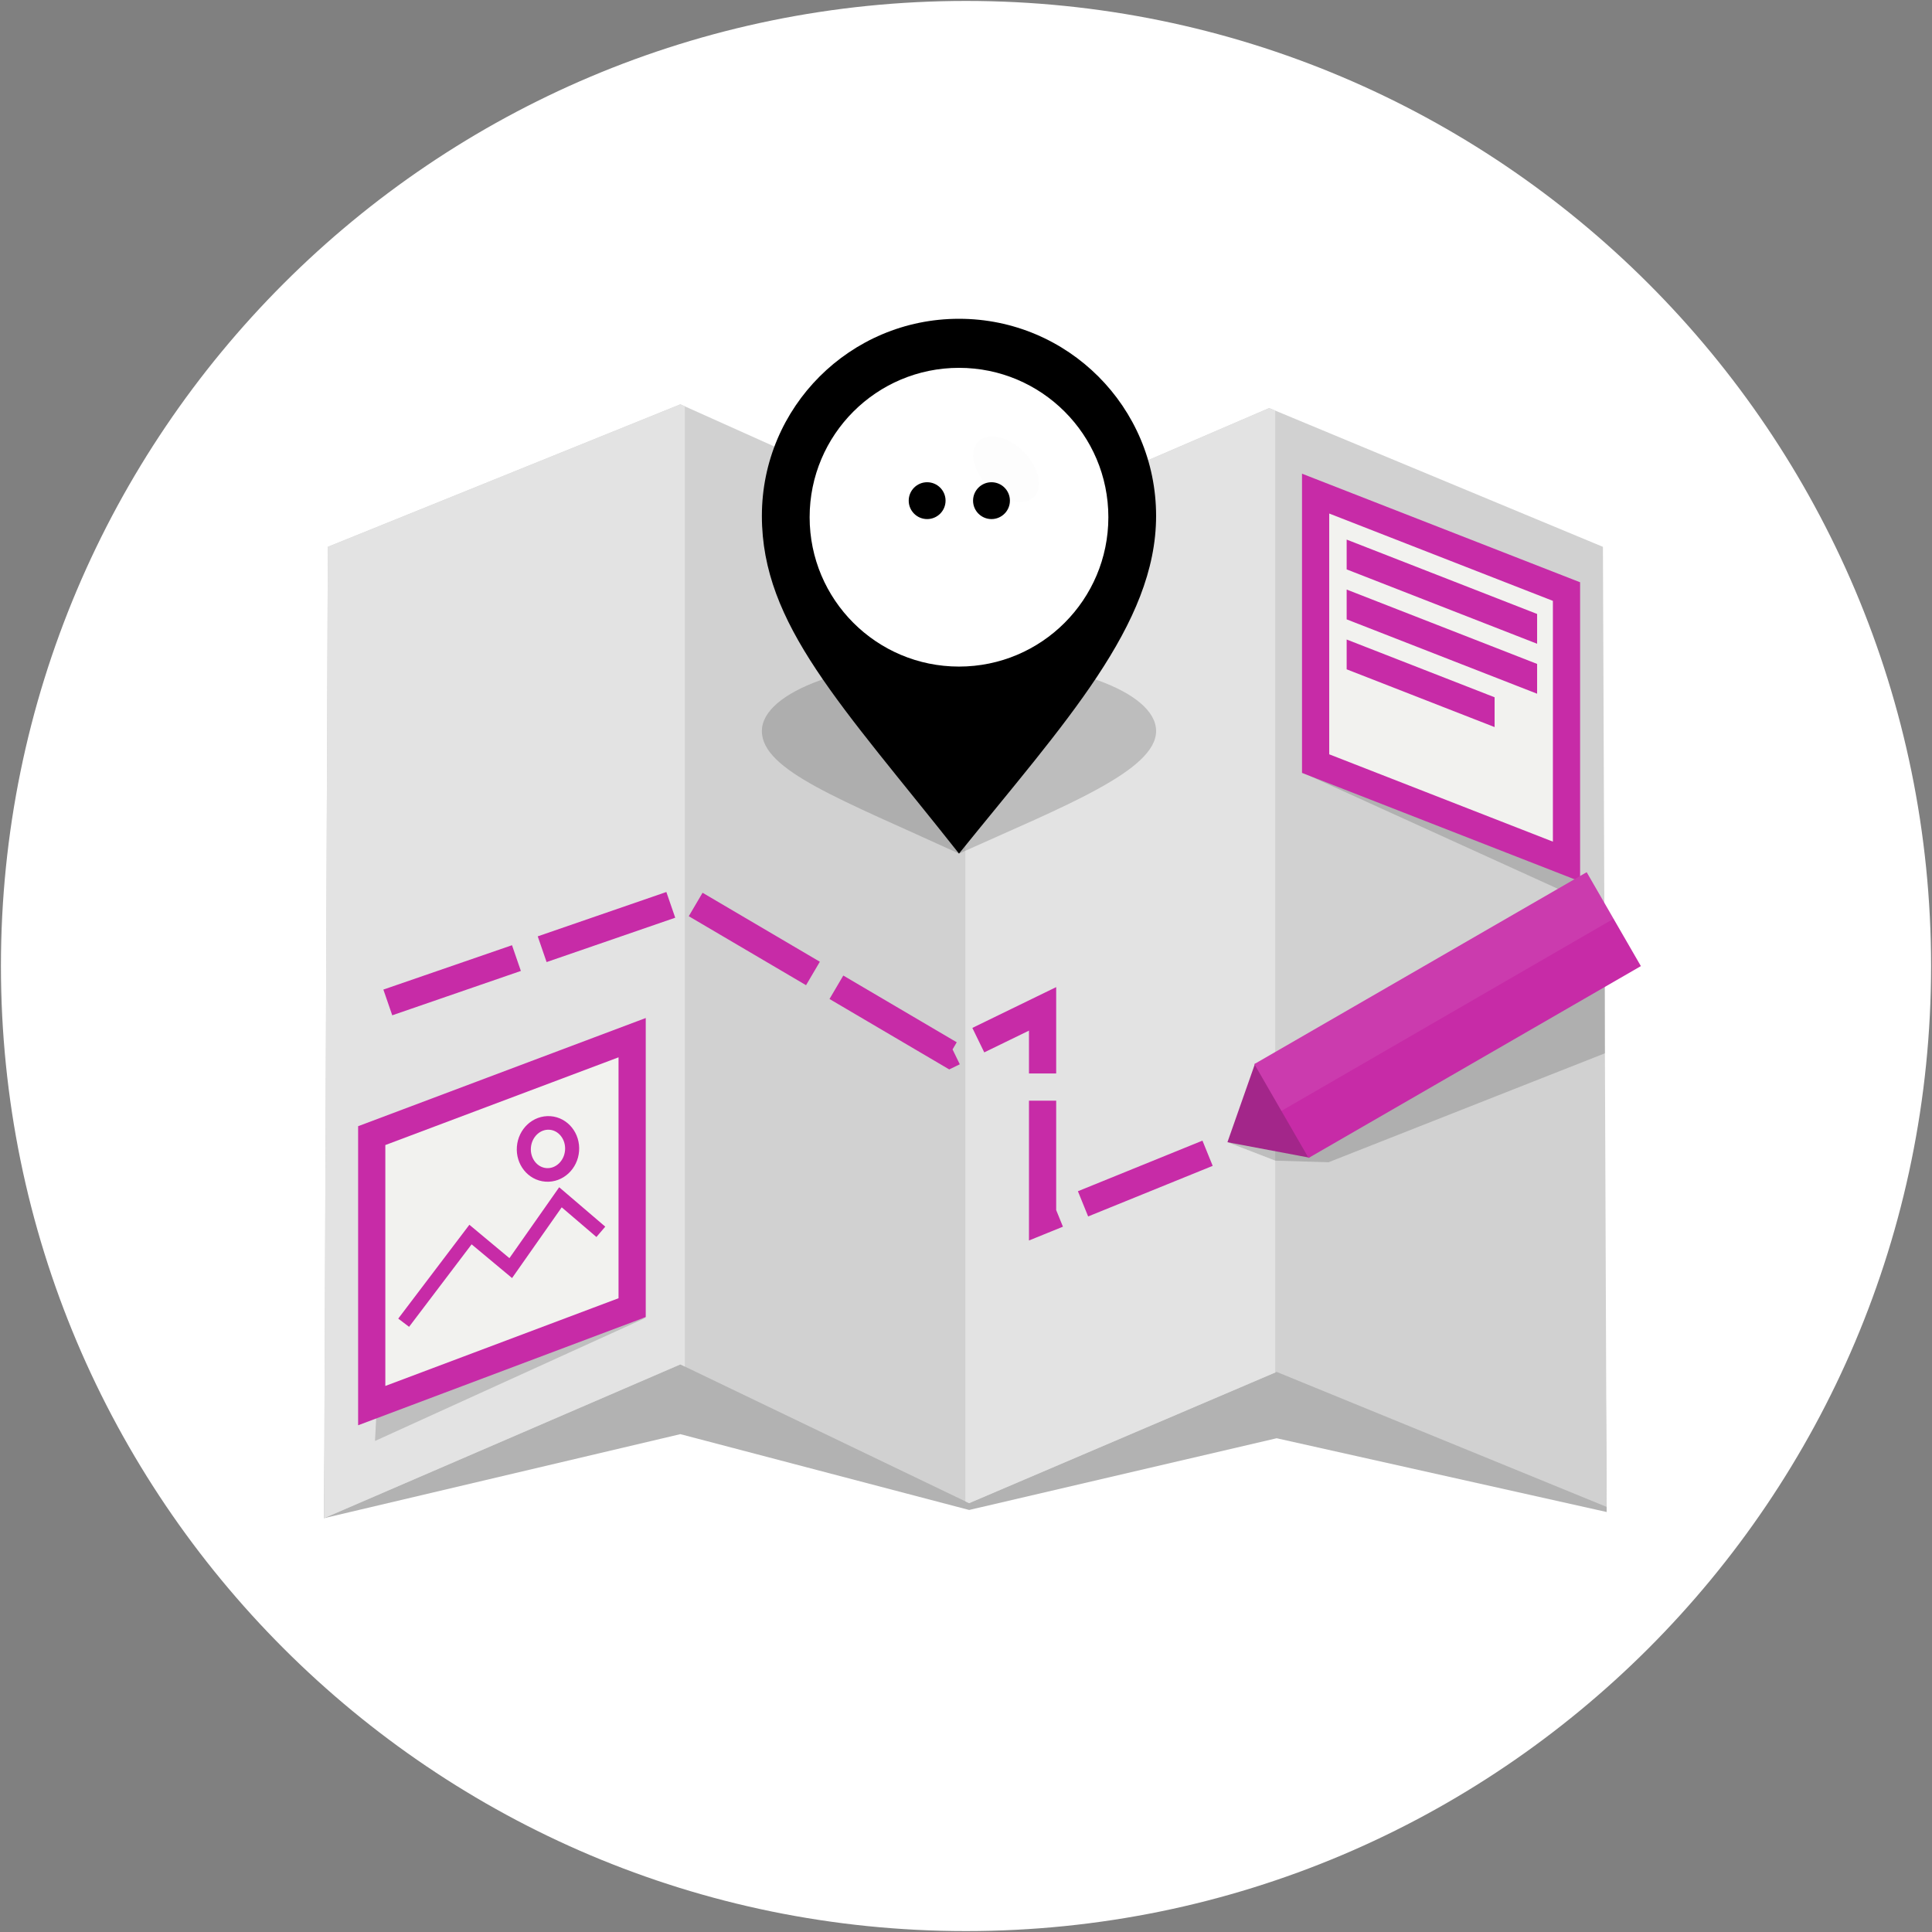
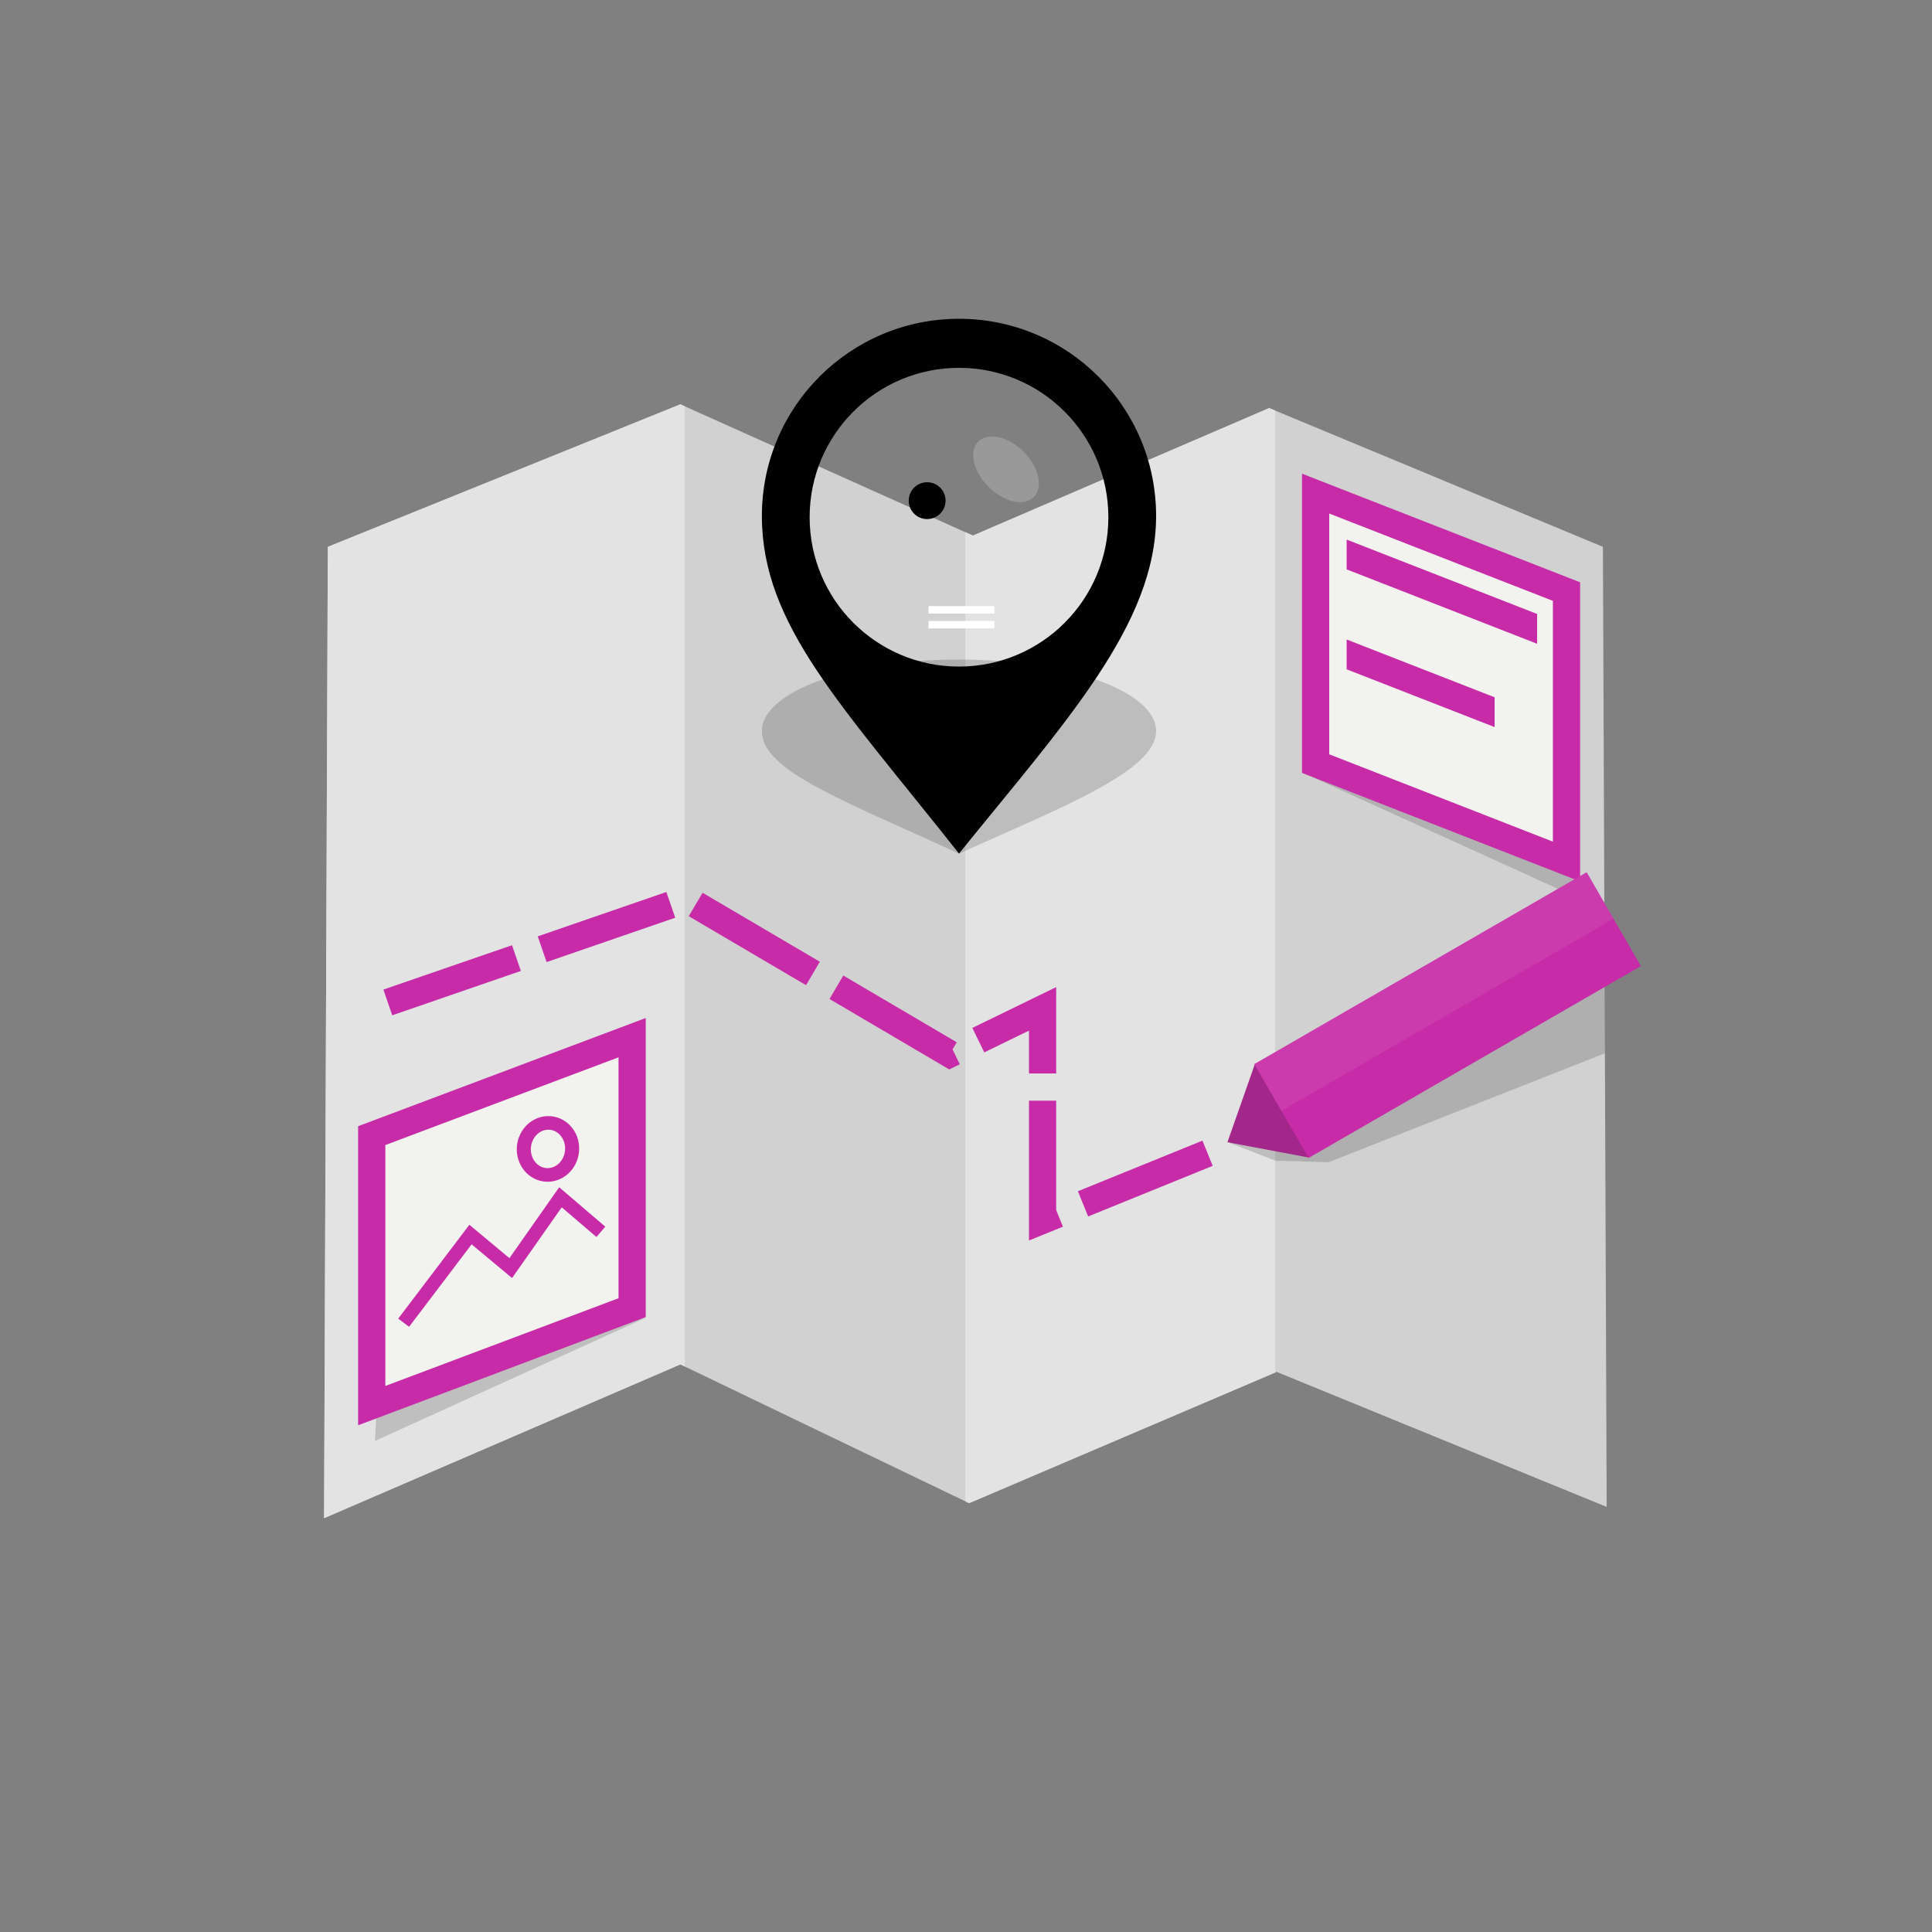
<svg xmlns="http://www.w3.org/2000/svg" xml:space="preserve" width="710px" height="710px" version="1.1" shape-rendering="geometricPrecision" text-rendering="geometricPrecision" image-rendering="optimizeQuality" fill-rule="evenodd" clip-rule="evenodd" viewBox="0 0 710000 710000">
  <rect x="0" y="0" width="710000" height="710000" fill="#808080" stroke="none" />
  <g id="Layer_x0020_1">
    <g id="_1734294230688">
      <g>
-         <path fill="white" d="M355000 341c195872,0 354659,158787 354659,354659 0,195872 -158787,354659 -354659,354659 -195872,0 -354659,-158787 -354659,-354659 0,-195872 158787,-354659 354659,-354659z" />
-         <polygon fill="black" fill-opacity="0.302" points="120476,362882 119098,557916 250028,527042 356150,554904 469163,528548 590446,555657 589068,362882 466407,335019 357529,360623 250028,334267 " />
+         <path fill="white" d="M355000 341z" />
        <g>
          <polygon fill="#D1D1D1" points="120476,200959 119098,557916 250028,501410 356150,552403 469163,504166 590446,553781 589068,200959 466407,149966 357529,196825 250028,148588 " />
          <path fill="#E3E3E3" d="M120476 200959l-1378 356957 130929 -56506 1638 786 0 -352874 -1638 -734 -129551 52371zm234287 350778l1386 666 112484 -48010 0 -353501 -2226 -926 -108879 46859 -2765 -1241 0 356153z" />
        </g>
        <path fill="black" fill-opacity="0.169" d="M424861 268660c0,14512 -33569,27558 -72432,45027 -43279,-19871 -72441,-30515 -72441,-45027 0,-14520 32438,-26283 72441,-26283 40001,0 72432,11763 72432,26283z" />
        <polyline fill="none" stroke="#C72BA7" stroke-width="10000.4" stroke-dasharray="50002.079 10000.416" points="142518,368391 252423,330492 349064,387340 383141,370752 383141,448444 443778,423810 " />
        <g>
-           <circle fill="white" cx="352023" cy="188822" r="60956" />
          <path fill="black" d="M424861 189591c0,39996 -33568,75950 -72432,124097 -43279,-54767 -72441,-84101 -72441,-124097 0,-40023 32438,-72440 72441,-72440 40003,0 72432,32417 72432,72440zm-17544 480c0,-30317 -24575,-54892 -54891,-54892 -30316,0 -54891,24575 -54891,54892 0,30317 24575,54891 54891,54891 30316,0 54891,-24574 54891,-54891z" />
        </g>
        <path fill="#F7F7F7" fill-opacity="0.212" d="M359524 162263c3557,-3558 11010,-1875 16645,3759 5635,5635 7318,13088 3759,16647 -3557,3557 -11011,1874 -16645,-3760 -5635,-5635 -7318,-13088 -3759,-16646z" />
        <g>
          <polygon fill="white" points="341219,222745 365456,222745 365456,225475 341219,225475 " />
          <polygon fill="white" points="341219,228207 365456,228207 365456,230938 341219,230938 " />
        </g>
        <path fill="#292929" fill-opacity="0.188" d="M139374 499079l-1563 30469 99610 -45313c0,0 -98438,15625 -98047,14844z" />
        <g>
          <polygon fill="#F2F2EF" stroke="#C72BA7" stroke-width="10000.4" points="136607,417338 232310,381337 232310,480556 136607,516556 " />
          <polyline fill="none" stroke="#C72BA7" stroke-width="4999.62" points="148342,486090 172904,453691 187696,466023 205963,439996 220808,452690 " />
          <ellipse fill="none" stroke="#C72BA7" stroke-width="4999.62" transform="matrix(1.03 0.074 -0.076 0.997 201379 422223)" rx="8594" ry="9569" />
        </g>
        <path fill="#292929" fill-opacity="0.188" d="M577266 299032l1563 30469 -99610 -45313c0,0 98438,15625 98047,14844z" />
        <g>
          <polygon fill="#F2F2EF" stroke="#C72BA7" stroke-width="10000.4" points="575679,217400 483484,181400 483484,280619 575679,316619 " />
          <polygon fill="#F2F2EF" stroke="#C72BA7" stroke-width="10000.4" points="559882,229043 499891,205619 499891,205837 559882,229262 " />
-           <polygon fill="#F2F2EF" stroke="#C72BA7" stroke-width="10000.4" points="559882,247404 499891,223979 499891,224197 559882,247622 " />
          <polygon fill="#F2F2EF" stroke="#C72BA7" stroke-width="10000.4" points="544257,259661 499891,242338 499891,242556 544257,259880 " />
        </g>
        <g>
          <path fill="#292929" fill-opacity="0.2" d="M451520 419893l17187 6641 19531 585 101563 -40038 0 -26563 -117968 53320c0,0 -20118,6250 -20313,6055z" />
          <rect fill="#A3268A" transform="matrix(0.072 -0.205 0.754 0.142 451074 419761)" width="141017" height="39845" />
          <rect fill="#C72BA7" transform="matrix(0.866 -0.5 0.5 0.866 460970 391041)" width="141017" height="39845" />
          <polygon fill="white" fill-opacity="0.078" points="460970,391041 583094,320533 592974,337644 470909,408256 " />
        </g>
      </g>
      <g>
        <circle fill="black" cx="340719" cy="183989" r="6771" />
-         <circle fill="black" cx="364366" cy="183989" r="6771" />
      </g>
    </g>
  </g>
</svg>